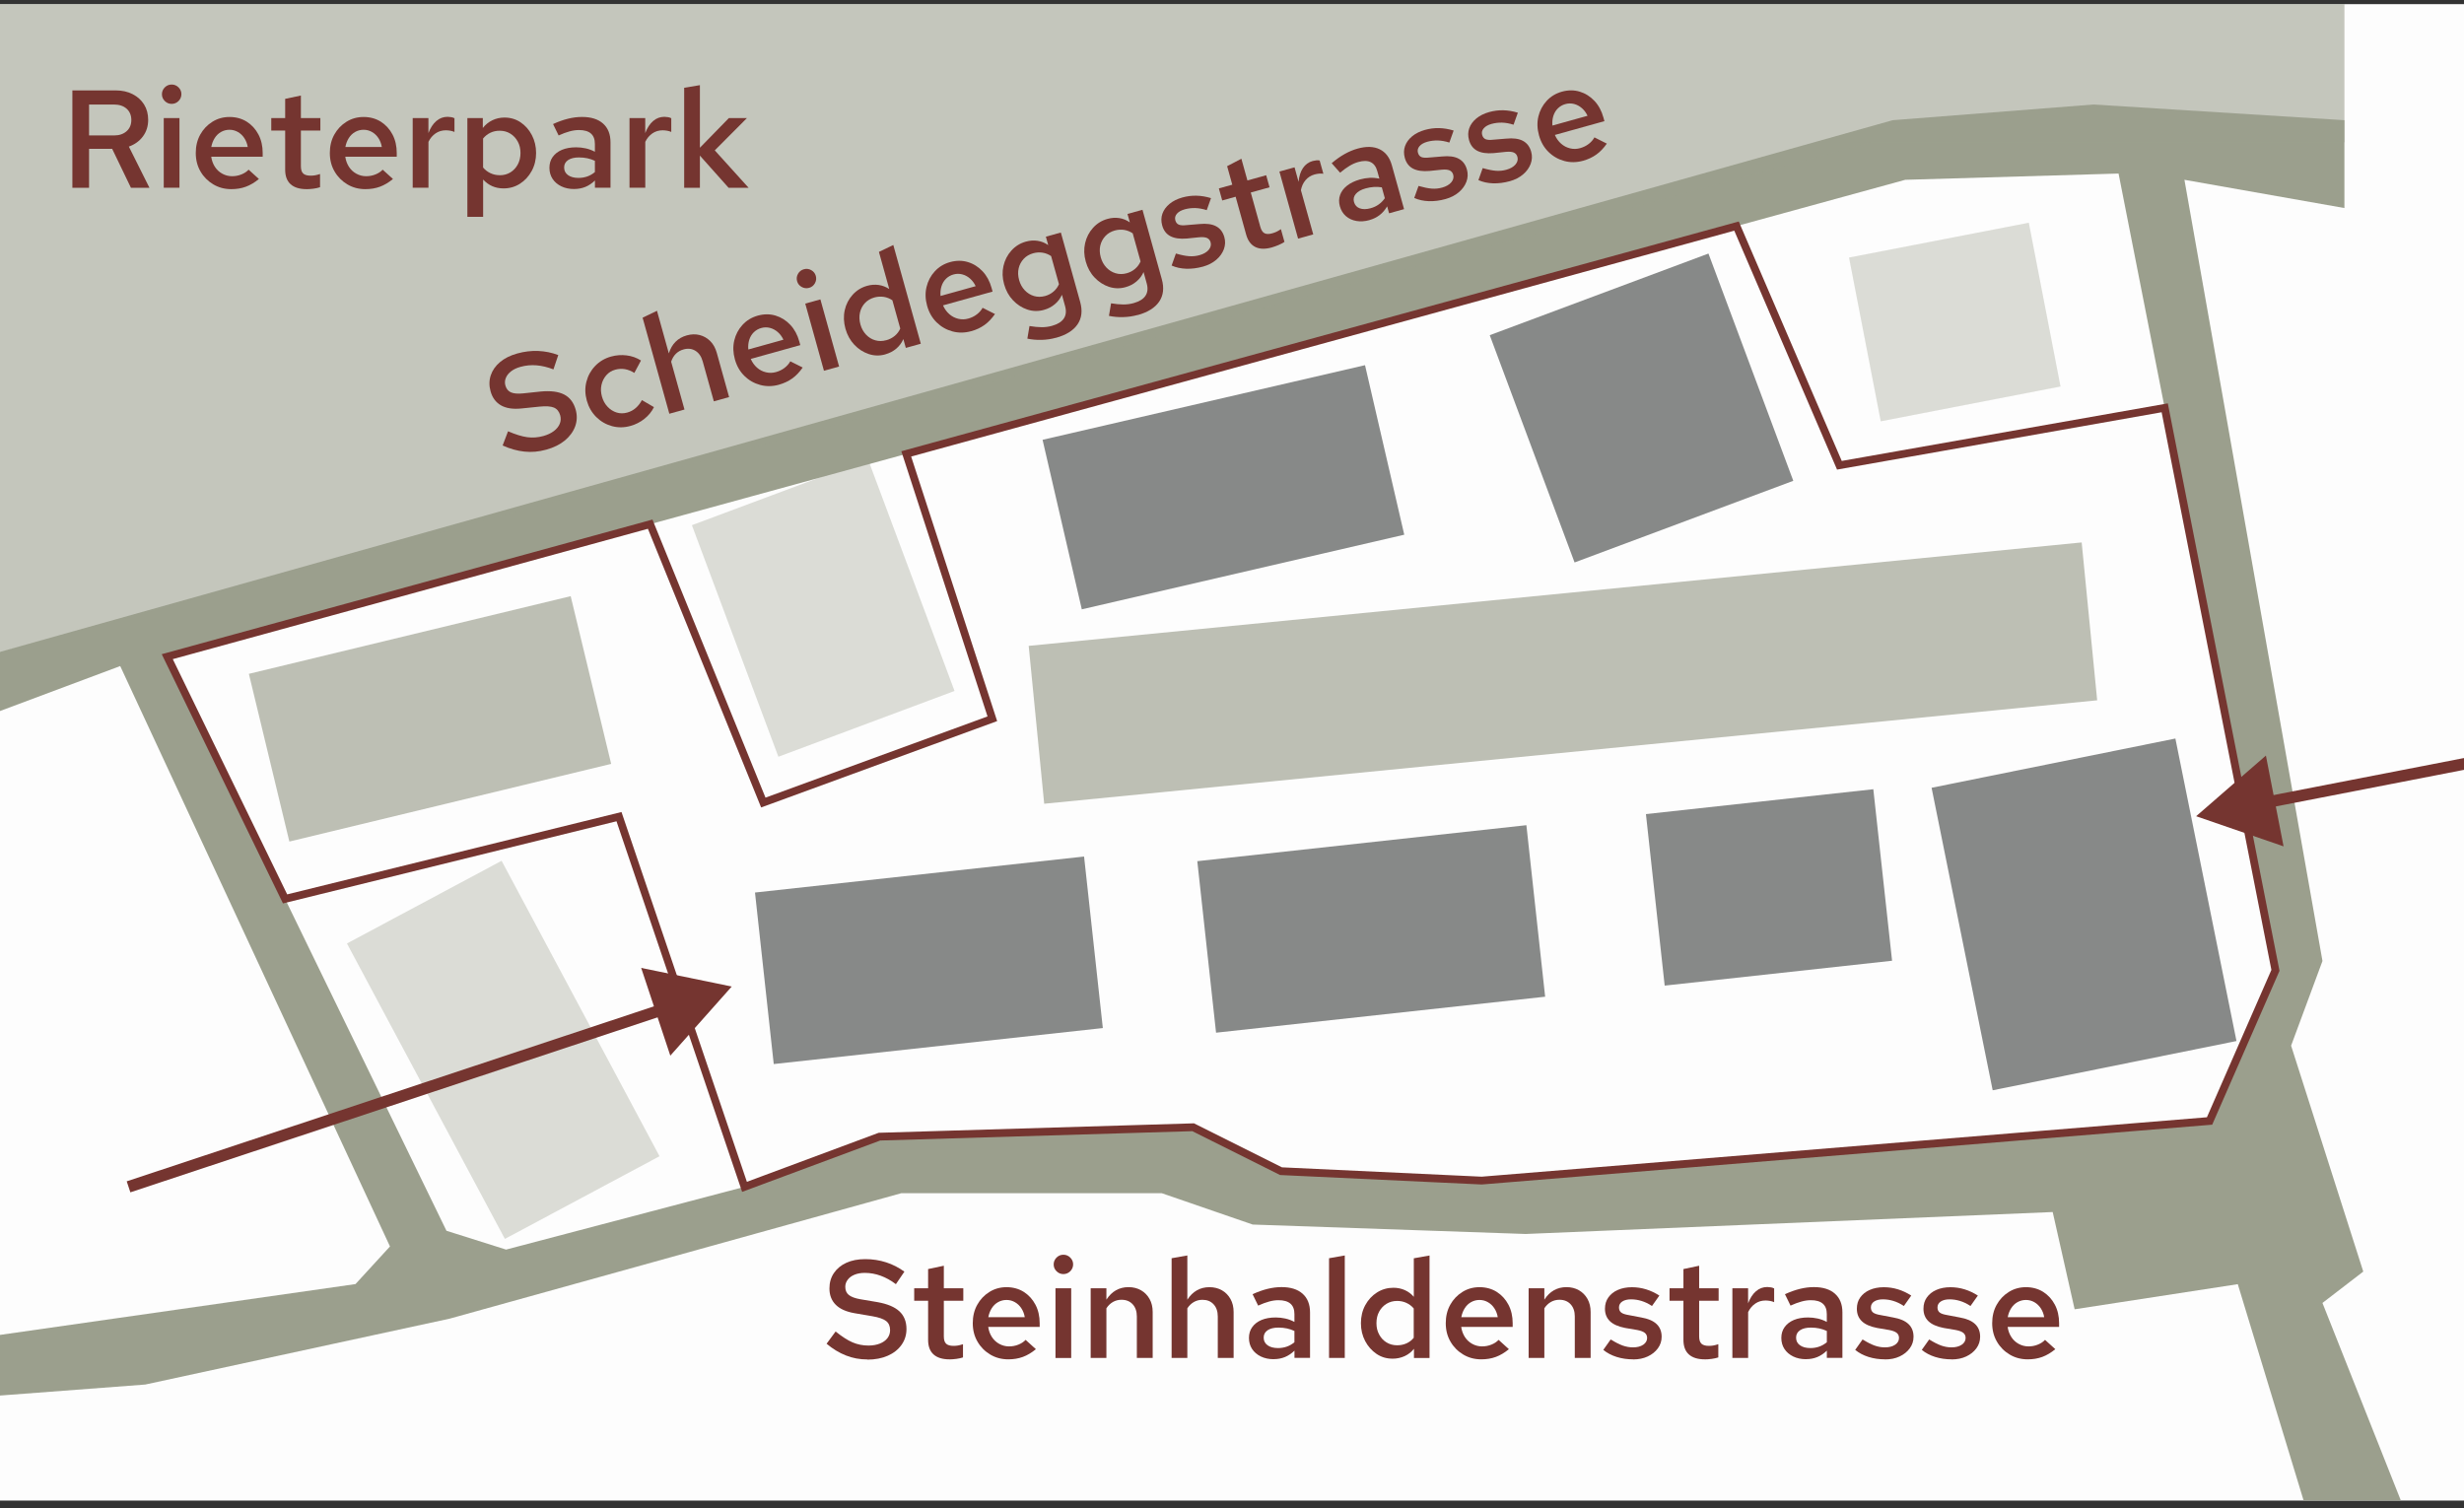
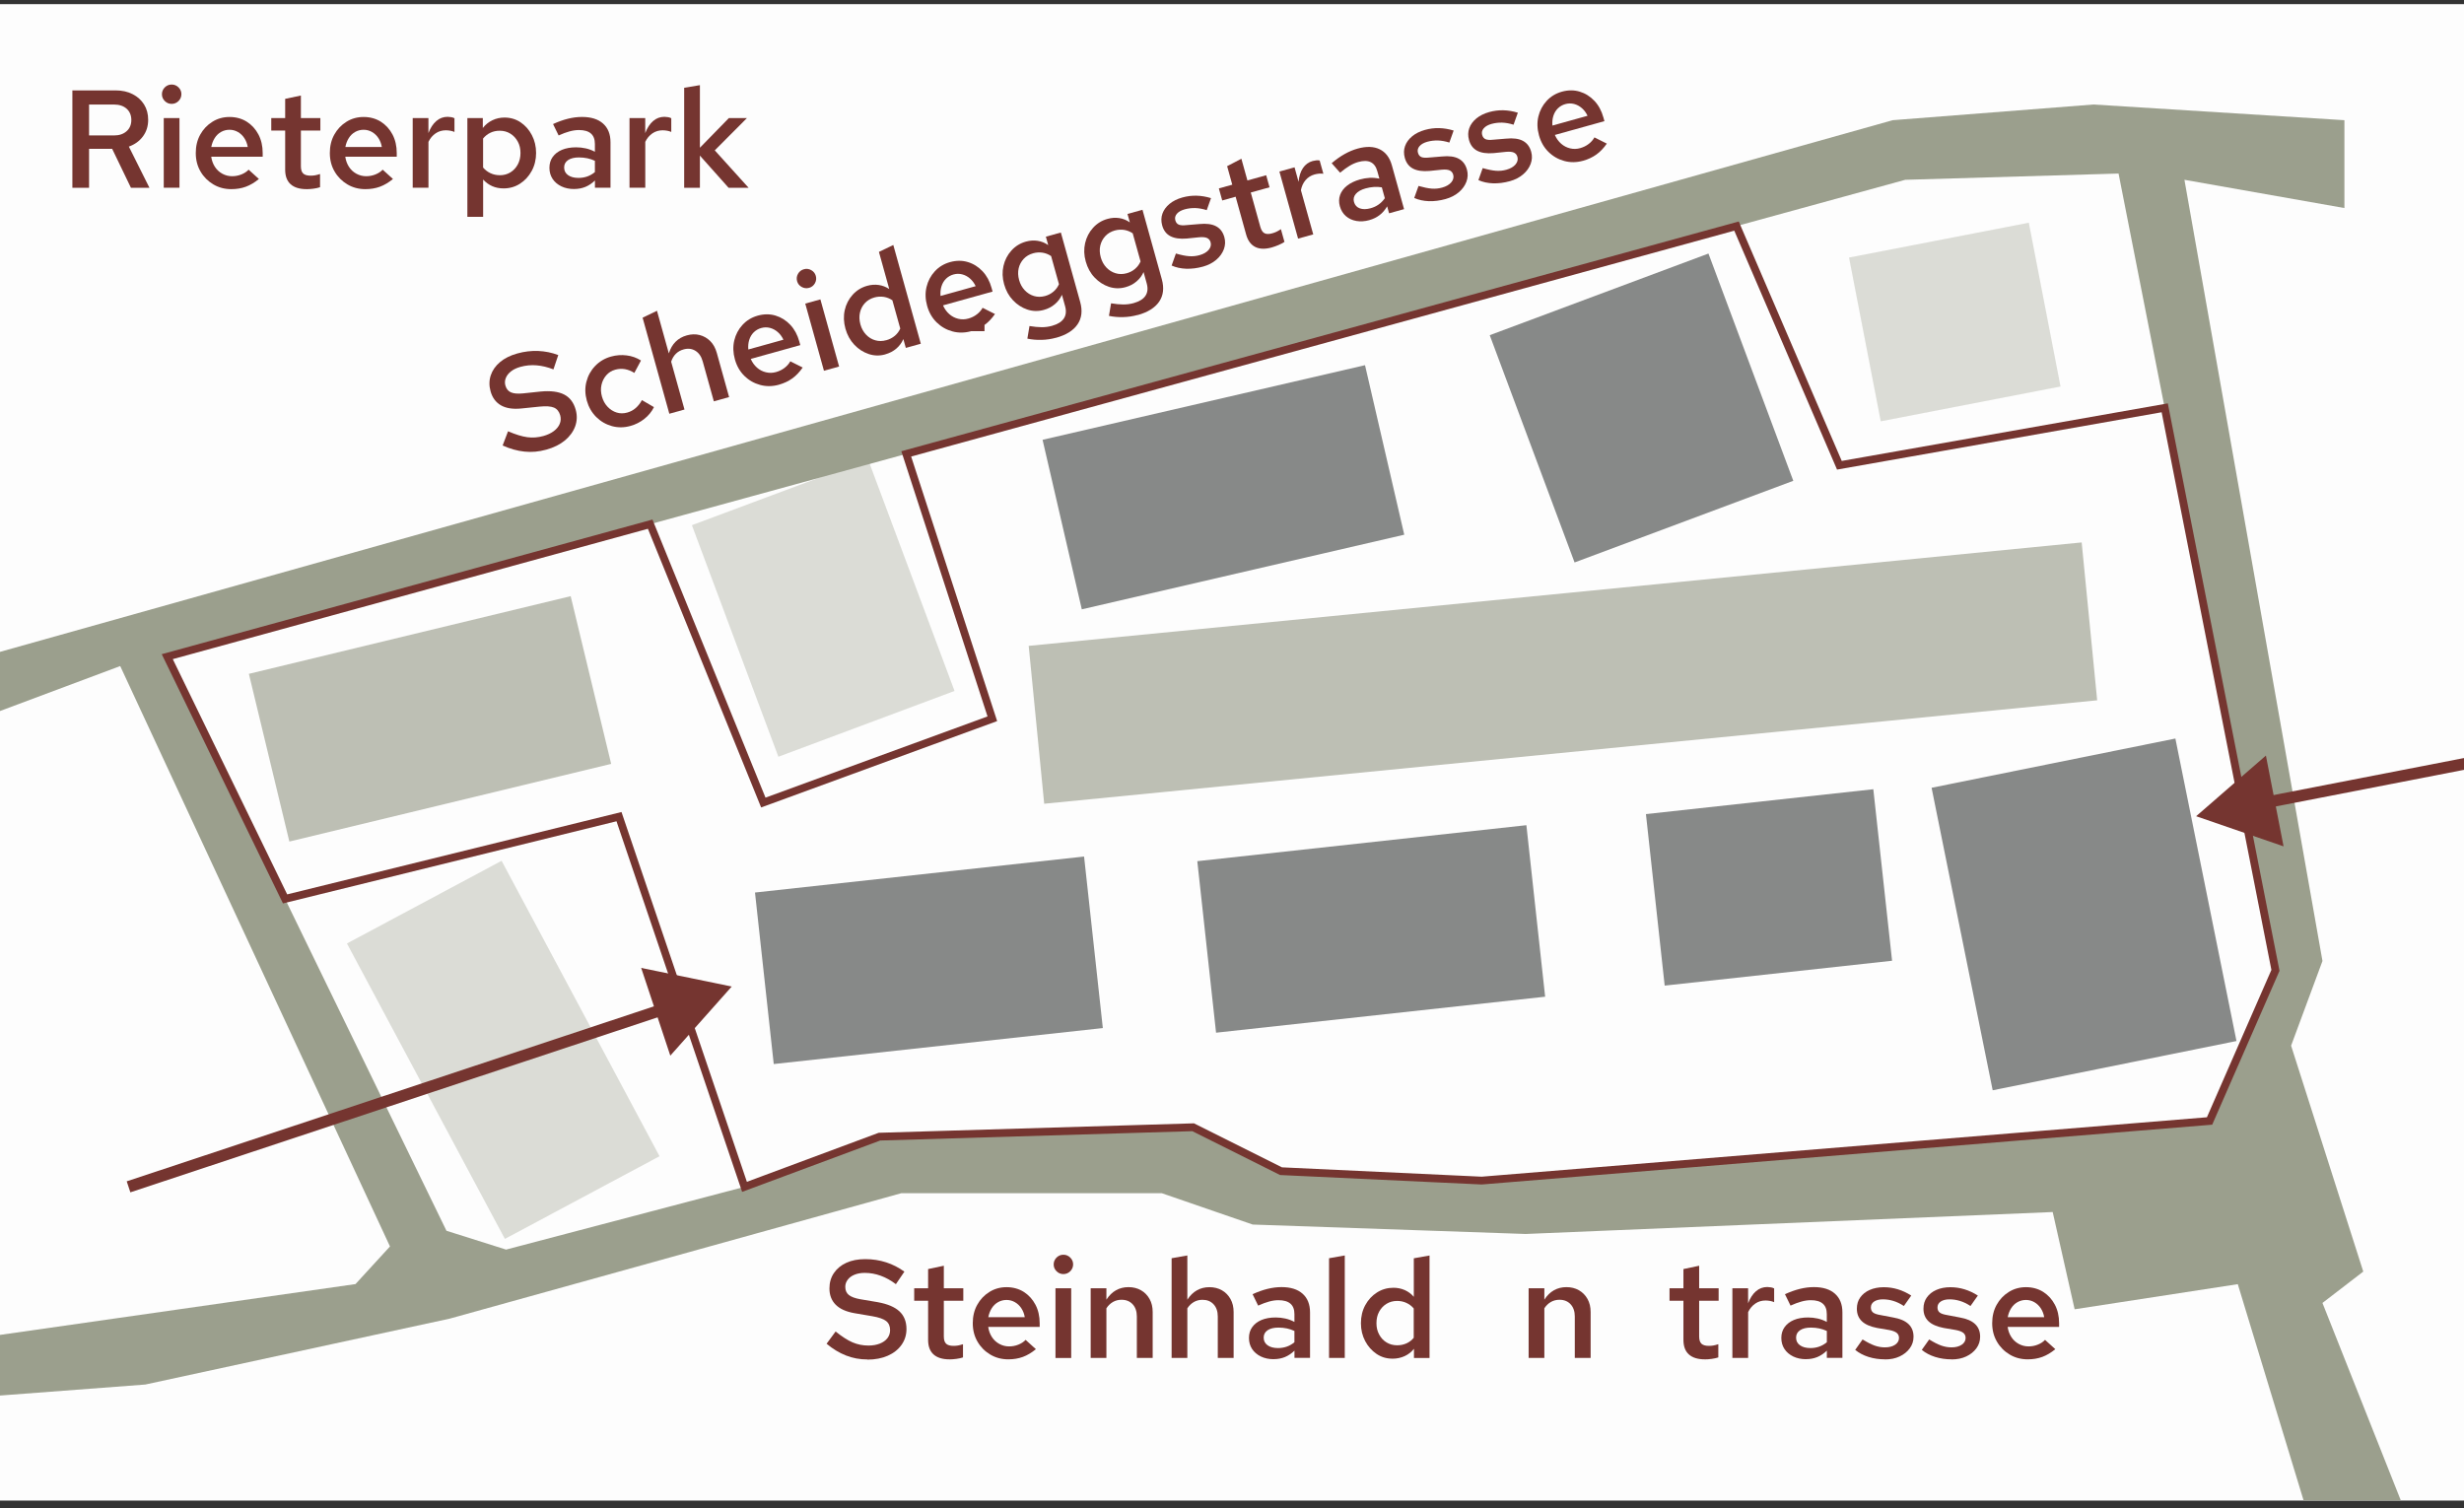
<svg xmlns="http://www.w3.org/2000/svg" width="410" height="251" viewBox="0 0 410 251" fill="none">
  <rect x="0" y="0" width="410" height="251" fill="#333333" stroke="none" />
  <g clip-path="url(#clip0_2021_2960)">
    <path d="M-10.276 3.388C-10.276 1.897 -9.067 0.688 -7.576 0.688H417.576C419.067 0.688 420.276 1.897 420.276 3.388V246.987C420.276 248.478 419.067 249.688 417.576 249.688H-7.576C-9.067 249.688 -10.276 248.478 -10.276 246.987V3.388Z" fill="#FDFDFD" />
    <g clip-path="url(#clip1_2021_2960)">
      <path d="M361.975 122.886L321.408 131.08L331.575 181.414L372.142 173.219L361.975 122.886Z" fill="#878988" />
      <path d="M253.985 137.306L199.226 143.293L202.347 171.832L257.106 165.845L253.985 137.306Z" fill="#878988" />
      <path opacity="0.65" d="M346.383 90.256L171.17 107.467L173.75 133.736L348.963 116.525L346.383 90.256Z" fill="#9B9F8D" />
      <path d="M180.386 142.522L125.627 148.51L128.748 177.049L183.507 171.062L180.386 142.522Z" fill="#878988" />
      <path opacity="0.35" d="M83.464 143.231L57.731 156.988L84.012 206.145L109.744 192.388L83.464 143.231Z" fill="#9B9F8D" />
      <path d="M227.134 60.763L173.479 73.18L180.007 101.388L233.662 88.971L227.134 60.763Z" fill="#878988" />
      <path d="M284.281 42.188L247.886 55.773L262.002 93.589L298.397 80.003L284.281 42.188Z" fill="#878988" />
      <path opacity="0.35" d="M337.586 37.06L307.671 42.853L312.948 70.105L342.863 64.312L337.586 37.06Z" fill="#9B9F8D" />
      <path opacity="0.65" d="M94.96 99.196L41.412 112.121L48.148 140.029L101.696 127.104L94.96 99.196Z" fill="#9B9F8D" />
      <path d="M311.713 131.322L273.876 135.459L276.997 163.998L314.834 159.861L311.713 131.322Z" fill="#878988" />
      <path d="M386.45 216.8L393.238 211.58L381.23 173.992L386.45 159.901L363.481 29.918L390.101 34.617V19.999L348.342 17.389L314.933 19.999L-10.276 111.353V122.153L20.002 110.826L64.892 207.401L59.151 213.662L-10.276 223.588V232.986L24.174 230.376L74.811 219.416L149.979 198.536H193.307L208.446 203.756L253.863 205.325L341.56 201.673L345.211 217.854L372.359 213.675L383.319 249.694H399.5L386.45 216.806V216.8ZM367.659 186.521L246.554 196.441L213.145 194.872L198.527 187.563L146.327 189.131L123.879 197.482L84.209 207.922L74.29 204.791L27.832 109.264L317.022 29.918L352.52 28.876L378.62 161.47L367.659 186.528V186.521Z" fill="#9B9F8D" />
      <path d="M123.487 198.317L123.275 197.694L102.582 136.655L47.085 150.322L26.912 108.852L108.567 86.449L127.376 132.721L164.321 119.209L149.979 75.084L289.322 36.853L306.46 76.697L360.717 67.119L379.301 161.54L379.218 161.726L368.103 187.138L246.573 197.089H246.534L212.991 195.514L198.398 188.218L146.462 189.774L123.494 198.317H123.487ZM103.417 135.119L124.278 196.646L146.205 188.488L198.674 186.913L213.312 194.235L246.541 195.791L367.222 185.904L377.951 161.386L359.688 68.597L305.676 78.137L288.576 38.383L151.612 75.964L165.921 119.986L126.65 134.354L107.808 87.986L28.751 109.675L47.786 148.818L103.417 135.113V135.119Z" fill="#753530" />
      <path opacity="0.35" d="M144.44 76.44L115.13 87.387L129.52 125.916L158.83 114.97L144.44 76.44Z" fill="#9B9F8D" />
      <path d="M110.938 166.744L21.085 196.564L21.693 198.395L111.546 168.574L110.938 166.744Z" fill="#753530" />
      <path d="M106.69 161.053L121.758 164.151L111.537 175.652L106.69 161.053Z" fill="#753530" />
      <path d="M419.909 124.206L376.115 132.719L376.483 134.612L420.277 126.099L419.909 124.206Z" fill="#753530" />
      <path d="M379.976 140.828L365.429 135.813L377.038 125.721L379.976 140.828Z" fill="#753530" />
      <path d="M144.341 226.204C143.075 226.204 141.885 225.986 140.767 225.542C139.648 225.105 138.575 224.45 137.54 223.588L139.044 221.55C140.092 222.399 141.03 223.003 141.853 223.357C142.676 223.71 143.563 223.89 144.502 223.89C145.209 223.89 145.839 223.781 146.385 223.569C146.932 223.357 147.356 223.055 147.658 222.669C147.96 222.283 148.108 221.833 148.108 221.325C148.108 220.663 147.89 220.155 147.446 219.808C147.002 219.461 146.244 219.197 145.164 219.011L142.181 218.503C140.78 218.259 139.732 217.783 139.044 217.082C138.356 216.382 138.015 215.482 138.015 214.389C138.015 213.418 138.26 212.563 138.755 211.83C139.25 211.098 139.938 210.525 140.825 210.12C141.712 209.709 142.766 209.51 143.981 209.51C145.196 209.51 146.36 209.69 147.452 210.043C148.545 210.397 149.561 210.918 150.487 211.593L149.072 213.675C148.256 213.058 147.414 212.589 146.552 212.274C145.691 211.959 144.804 211.798 143.891 211.798C143.242 211.798 142.676 211.901 142.188 212.1C141.699 212.3 141.326 212.576 141.056 212.936C140.786 213.29 140.651 213.688 140.651 214.119C140.651 214.704 140.85 215.16 141.243 215.475C141.635 215.79 142.271 216.028 143.152 216.183L146.045 216.671C147.677 216.967 148.886 217.475 149.664 218.201C150.442 218.927 150.834 219.905 150.834 221.139C150.834 222.129 150.557 223.003 150.011 223.775C149.465 224.546 148.706 225.15 147.729 225.581C146.758 226.012 145.62 226.23 144.328 226.23L144.341 226.204Z" fill="#753530" />
      <path d="M157.995 226.186C156.825 226.186 155.938 225.909 155.334 225.363C154.729 224.816 154.434 224.006 154.434 222.946V216.44H152.119V214.357H154.434V211.162L157.05 210.609V214.357H160.29V216.44H157.05V222.367C157.05 222.939 157.179 223.344 157.429 223.582C157.687 223.82 158.098 223.942 158.67 223.942C158.934 223.942 159.178 223.923 159.396 223.884C159.621 223.846 159.904 223.775 160.239 223.666V225.864C159.917 225.973 159.551 226.051 159.139 226.108C158.728 226.16 158.349 226.192 157.995 226.192V226.186Z" fill="#753530" />
      <path d="M167.786 226.184C166.674 226.184 165.671 225.921 164.777 225.387C163.884 224.853 163.17 224.14 162.649 223.233C162.122 222.333 161.865 221.311 161.865 220.167C161.865 219.023 162.109 218.007 162.604 217.114C163.099 216.22 163.774 215.506 164.629 214.973C165.484 214.439 166.436 214.176 167.49 214.176C168.544 214.176 169.521 214.439 170.351 214.96C171.173 215.487 171.823 216.194 172.292 217.088C172.761 217.981 172.999 219.01 172.999 220.167V220.791H164.436C164.526 221.421 164.732 221.98 165.047 222.468C165.362 222.957 165.774 223.336 166.275 223.613C166.776 223.889 167.323 224.031 167.908 224.031C168.448 224.031 168.962 223.934 169.444 223.741C169.933 223.548 170.338 223.285 170.659 222.944L172.369 224.493C171.662 225.078 170.936 225.509 170.203 225.779C169.47 226.049 168.666 226.184 167.786 226.184ZM164.456 219.171H170.518C170.428 218.618 170.235 218.123 169.952 217.692C169.669 217.261 169.309 216.921 168.885 216.676C168.461 216.432 167.991 216.304 167.483 216.304C166.976 216.304 166.506 216.426 166.082 216.664C165.658 216.901 165.304 217.236 165.028 217.673C164.751 218.104 164.559 218.605 164.449 219.177L164.456 219.171Z" fill="#753530" />
      <path d="M176.946 211.998C176.496 211.998 176.117 211.837 175.802 211.522C175.487 211.207 175.326 210.834 175.326 210.397C175.326 209.96 175.487 209.568 175.802 209.253C176.117 208.938 176.503 208.777 176.946 208.777C177.39 208.777 177.775 208.938 178.09 209.253C178.405 209.568 178.566 209.947 178.566 210.378C178.566 210.809 178.405 211.207 178.09 211.522C177.775 211.837 177.39 211.998 176.946 211.998ZM175.628 225.954V214.357H178.245V225.954H175.628Z" fill="#753530" />
      <path d="M181.485 225.953V214.356H184.101V216.253C184.551 215.558 185.078 215.038 185.695 214.691C186.312 214.343 187.007 214.17 187.778 214.17C188.55 214.17 189.257 214.343 189.861 214.691C190.465 215.038 190.935 215.52 191.282 216.137C191.629 216.754 191.802 217.481 191.802 218.31V225.947H189.167V219.049C189.167 218.201 188.935 217.526 188.472 217.024C188.01 216.523 187.392 216.272 186.621 216.272C186.094 216.272 185.625 216.394 185.2 216.632C184.776 216.87 184.41 217.223 184.101 217.686V225.947H181.485V225.953Z" fill="#753530" />
      <path d="M194.952 225.953V209.361L197.569 208.898V216.259C198.019 215.565 198.546 215.044 199.163 214.697C199.78 214.35 200.474 214.176 201.246 214.176C202.017 214.176 202.724 214.35 203.329 214.697C203.933 215.044 204.402 215.526 204.749 216.143C205.096 216.76 205.27 217.487 205.27 218.316V225.953H202.634V219.055C202.634 218.207 202.403 217.532 201.94 217.03C201.477 216.529 200.86 216.278 200.089 216.278C199.562 216.278 199.092 216.4 198.668 216.638C198.244 216.876 197.877 217.23 197.569 217.693V225.953H194.952Z" fill="#753530" />
      <path d="M211.943 226.16C211.139 226.16 210.426 226.012 209.802 225.71C209.178 225.407 208.69 224.99 208.343 224.462C207.996 223.935 207.822 223.318 207.822 222.624C207.822 221.93 208.002 221.325 208.369 220.818C208.728 220.31 209.243 219.918 209.905 219.635C210.567 219.358 211.358 219.217 212.264 219.217C212.804 219.217 213.338 219.275 213.858 219.39C214.386 219.506 214.893 219.693 215.388 219.956V218.658C215.388 217.886 215.17 217.308 214.726 216.922C214.283 216.536 213.621 216.343 212.727 216.343C212.251 216.343 211.737 216.414 211.191 216.562C210.644 216.71 210.027 216.935 209.352 217.243L208.426 215.347C210.123 214.563 211.731 214.164 213.241 214.164C214.752 214.164 215.922 214.53 216.745 215.263C217.568 215.996 217.985 217.031 217.985 218.375V225.941H215.395V224.739C214.9 225.215 214.366 225.575 213.801 225.806C213.228 226.037 212.611 226.153 211.949 226.153L211.943 226.16ZM210.271 222.573C210.271 223.112 210.49 223.537 210.921 223.845C211.351 224.154 211.93 224.308 212.656 224.308C213.183 224.308 213.672 224.225 214.128 224.064C214.585 223.903 215.003 223.659 215.388 223.337V221.46C214.99 221.274 214.572 221.139 214.141 221.043C213.711 220.953 213.241 220.901 212.727 220.901C211.968 220.901 211.371 221.049 210.933 221.338C210.496 221.634 210.271 222.039 210.271 222.566V222.573Z" fill="#753530" />
      <path d="M221.148 225.953V209.361L223.765 208.898V225.953H221.148Z" fill="#753530" />
      <path d="M231.678 226.07C230.707 226.07 229.827 225.807 229.042 225.273C228.258 224.74 227.628 224.032 227.159 223.145C226.69 222.258 226.452 221.268 226.452 220.169C226.452 219.07 226.69 218.06 227.172 217.173C227.654 216.286 228.303 215.579 229.126 215.058C229.949 214.531 230.868 214.274 231.871 214.274C232.533 214.274 233.157 214.403 233.735 214.653C234.314 214.91 234.822 215.283 235.252 215.778V209.369L237.869 208.906V225.961H235.278V224.431C234.86 224.958 234.346 225.363 233.729 225.646C233.112 225.929 232.43 226.077 231.691 226.077L231.678 226.07ZM232.488 223.846C233.041 223.846 233.562 223.737 234.037 223.525C234.513 223.306 234.918 222.997 235.239 222.599V217.713C234.899 217.315 234.487 217.006 234.012 216.788C233.536 216.569 233.022 216.466 232.482 216.466C231.82 216.466 231.228 216.627 230.714 216.942C230.2 217.257 229.788 217.694 229.486 218.247C229.184 218.8 229.036 219.443 229.036 220.169C229.036 220.895 229.184 221.493 229.486 222.052C229.788 222.618 230.193 223.055 230.714 223.37C231.228 223.685 231.82 223.846 232.482 223.846H232.488Z" fill="#753530" />
-       <path d="M246.489 226.184C245.377 226.184 244.374 225.921 243.481 225.387C242.587 224.853 241.874 224.14 241.353 223.233C240.826 222.333 240.569 221.311 240.569 220.167C240.569 219.023 240.813 218.007 241.308 217.114C241.803 216.22 242.478 215.506 243.333 214.973C244.188 214.439 245.139 214.176 246.194 214.176C247.248 214.176 248.225 214.439 249.054 214.96C249.877 215.487 250.526 216.194 250.996 217.088C251.465 217.981 251.703 219.01 251.703 220.167V220.791H243.14C243.23 221.421 243.436 221.98 243.751 222.468C244.066 222.957 244.477 223.336 244.979 223.613C245.48 223.889 246.026 224.031 246.611 224.031C247.151 224.031 247.666 223.934 248.148 223.741C248.636 223.548 249.041 223.285 249.363 222.944L251.073 224.493C250.366 225.078 249.639 225.509 248.906 225.779C248.174 226.049 247.37 226.184 246.489 226.184ZM243.159 219.171H249.221C249.131 218.618 248.939 218.123 248.656 217.692C248.373 217.261 248.013 216.921 247.589 216.676C247.164 216.432 246.695 216.304 246.187 216.304C245.679 216.304 245.21 216.426 244.786 216.664C244.361 216.901 244.008 217.236 243.731 217.673C243.455 218.104 243.262 218.605 243.153 219.177L243.159 219.171Z" fill="#753530" />
      <path d="M254.358 225.953V214.356H256.974V216.253C257.424 215.558 257.951 215.038 258.568 214.691C259.186 214.343 259.88 214.17 260.651 214.17C261.423 214.17 262.13 214.343 262.734 214.691C263.338 215.038 263.808 215.52 264.155 216.137C264.502 216.754 264.675 217.481 264.675 218.31V225.947H262.04V219.049C262.04 218.201 261.808 217.526 261.345 217.024C260.883 216.523 260.265 216.272 259.494 216.272C258.967 216.272 258.498 216.394 258.073 216.632C257.649 216.87 257.283 217.223 256.974 217.686V225.947H254.358V225.953Z" fill="#753530" />
-       <path d="M271.76 226.186C270.77 226.186 269.85 226.051 268.995 225.781C268.14 225.511 267.401 225.118 266.784 224.611L268.012 222.875C268.783 223.351 269.452 223.691 270.011 223.891C270.577 224.09 271.149 224.193 271.734 224.193C272.428 224.193 272.994 224.045 273.425 223.756C273.855 223.46 274.074 223.087 274.074 222.624C274.074 222.271 273.945 221.988 273.695 221.782C273.437 221.576 273.026 221.416 272.454 221.306L270.416 220.959C269.291 220.741 268.449 220.374 267.896 219.847C267.343 219.32 267.06 218.626 267.06 217.764C267.06 217.038 267.247 216.408 267.626 215.881C268.005 215.347 268.526 214.929 269.201 214.634C269.876 214.338 270.654 214.184 271.547 214.184C272.351 214.184 273.129 214.299 273.887 214.531C274.646 214.762 275.385 215.109 276.112 215.572L274.884 217.308C274.299 216.922 273.714 216.639 273.135 216.466C272.557 216.286 271.972 216.202 271.387 216.202C270.802 216.202 270.3 216.324 269.94 216.562C269.58 216.8 269.394 217.128 269.394 217.546C269.394 217.919 269.516 218.195 269.754 218.388C269.992 218.581 270.416 218.722 271.014 218.819L273.071 219.211C274.228 219.41 275.09 219.776 275.649 220.31C276.214 220.843 276.491 221.551 276.491 222.425C276.491 223.132 276.285 223.775 275.867 224.347C275.45 224.919 274.89 225.369 274.177 225.703C273.463 226.038 272.66 226.198 271.747 226.198L271.76 226.186Z" fill="#753530" />
      <path d="M283.678 226.186C282.508 226.186 281.621 225.909 281.017 225.363C280.412 224.816 280.117 224.006 280.117 222.946V216.44H277.802V214.357H280.117V211.162L282.733 210.609V214.357H285.973V216.44H282.733V222.367C282.733 222.939 282.862 223.344 283.112 223.582C283.369 223.82 283.781 223.942 284.353 223.942C284.616 223.942 284.861 223.923 285.079 223.884C285.304 223.846 285.587 223.775 285.921 223.666V225.864C285.6 225.973 285.234 226.051 284.822 226.108C284.411 226.166 284.031 226.192 283.678 226.192V226.186Z" fill="#753530" />
      <path d="M288.261 225.953V214.356H290.878V216.857C291.219 215.976 291.656 215.308 292.196 214.845C292.736 214.382 293.359 214.15 294.073 214.15C294.304 214.163 294.503 214.183 294.677 214.208C294.851 214.234 295.024 214.292 295.211 214.382V216.67C295.011 216.58 294.78 216.51 294.529 216.465C294.278 216.42 294.021 216.394 293.777 216.394C293.147 216.394 292.575 216.561 292.08 216.902C291.579 217.242 291.18 217.712 290.884 218.316V225.953H288.268H288.261Z" fill="#753530" />
      <path d="M300.527 226.16C299.723 226.16 299.01 226.012 298.386 225.71C297.763 225.407 297.274 224.99 296.927 224.462C296.58 223.935 296.406 223.318 296.406 222.624C296.406 221.93 296.586 221.325 296.953 220.818C297.319 220.31 297.827 219.918 298.489 219.635C299.151 219.358 299.942 219.217 300.848 219.217C301.388 219.217 301.922 219.275 302.443 219.39C302.97 219.506 303.478 219.693 303.973 219.956V218.658C303.973 217.886 303.754 217.308 303.31 216.922C302.867 216.536 302.205 216.343 301.311 216.343C300.836 216.343 300.321 216.414 299.775 216.562C299.228 216.71 298.611 216.935 297.936 217.243L297.011 215.347C298.708 214.563 300.315 214.164 301.825 214.164C303.336 214.164 304.506 214.53 305.329 215.263C306.152 215.996 306.57 217.031 306.57 218.375V225.941H303.979V224.739C303.484 225.215 302.95 225.575 302.385 225.806C301.813 226.037 301.195 226.153 300.533 226.153L300.527 226.16ZM298.862 222.573C298.862 223.112 299.074 223.537 299.511 223.845C299.942 224.154 300.521 224.308 301.247 224.308C301.774 224.308 302.263 224.225 302.719 224.064C303.175 223.903 303.593 223.659 303.979 223.337V221.46C303.58 221.274 303.163 221.139 302.732 221.043C302.301 220.953 301.832 220.901 301.318 220.901C300.559 220.901 299.961 221.049 299.524 221.338C299.087 221.634 298.862 222.039 298.862 222.566V222.573Z" fill="#753530" />
      <path d="M313.673 226.186C312.683 226.186 311.764 226.051 310.909 225.781C310.054 225.511 309.315 225.118 308.698 224.611L309.925 222.875C310.697 223.351 311.365 223.691 311.925 223.891C312.49 224.09 313.062 224.193 313.647 224.193C314.342 224.193 314.907 224.045 315.338 223.756C315.769 223.46 315.987 223.087 315.987 222.624C315.987 222.271 315.859 221.988 315.608 221.782C315.351 221.576 314.94 221.416 314.367 221.306L312.33 220.959C311.205 220.741 310.362 220.374 309.81 219.847C309.257 219.32 308.974 218.626 308.974 217.764C308.974 217.038 309.16 216.408 309.54 215.881C309.919 215.347 310.44 214.929 311.115 214.634C311.79 214.338 312.567 214.184 313.461 214.184C314.265 214.184 315.042 214.299 315.801 214.531C316.56 214.762 317.299 215.109 318.025 215.572L316.797 217.308C316.212 216.922 315.627 216.639 315.049 216.466C314.47 216.286 313.885 216.202 313.3 216.202C312.715 216.202 312.214 216.324 311.854 216.562C311.494 216.8 311.307 217.128 311.307 217.546C311.307 217.919 311.43 218.195 311.667 218.388C311.905 218.581 312.33 218.722 312.927 218.819L314.985 219.211C316.142 219.41 317.003 219.776 317.562 220.31C318.128 220.843 318.404 221.551 318.404 222.425C318.404 223.132 318.199 223.775 317.781 224.347C317.363 224.919 316.804 225.369 316.09 225.703C315.383 226.038 314.573 226.198 313.66 226.198L313.673 226.186Z" fill="#753530" />
      <path d="M324.756 226.186C323.766 226.186 322.847 226.051 321.992 225.781C321.137 225.511 320.397 225.118 319.78 224.611L321.008 222.875C321.779 223.351 322.448 223.691 323.007 223.891C323.573 224.09 324.145 224.193 324.73 224.193C325.424 224.193 325.99 224.045 326.421 223.756C326.852 223.46 327.07 223.087 327.07 222.624C327.07 222.271 326.941 221.988 326.691 221.782C326.434 221.576 326.022 221.416 325.45 221.306L323.412 220.959C322.287 220.741 321.445 220.374 320.892 219.847C320.339 219.32 320.057 218.626 320.057 217.764C320.057 217.038 320.243 216.408 320.622 215.881C321.002 215.347 321.522 214.929 322.197 214.634C322.872 214.338 323.65 214.184 324.544 214.184C325.347 214.184 326.125 214.299 326.884 214.531C327.642 214.762 328.381 215.109 329.108 215.572L327.88 217.308C327.295 216.922 326.71 216.639 326.132 216.466C325.553 216.286 324.968 216.202 324.383 216.202C323.798 216.202 323.297 216.324 322.937 216.562C322.577 216.8 322.39 217.128 322.39 217.546C322.39 217.919 322.512 218.195 322.75 218.388C322.988 218.581 323.412 218.722 324.01 218.819L326.067 219.211C327.224 219.41 328.086 219.776 328.645 220.31C329.211 220.843 329.487 221.551 329.487 222.425C329.487 223.132 329.281 223.775 328.864 224.347C328.446 224.919 327.886 225.369 327.173 225.703C326.466 226.038 325.656 226.198 324.743 226.198L324.756 226.186Z" fill="#753530" />
      <path d="M337.413 226.184C336.301 226.184 335.298 225.921 334.405 225.387C333.511 224.853 332.798 224.14 332.277 223.233C331.75 222.333 331.493 221.311 331.493 220.167C331.493 219.023 331.737 218.007 332.232 217.114C332.727 216.22 333.402 215.506 334.257 214.973C335.112 214.439 336.063 214.176 337.118 214.176C338.172 214.176 339.149 214.439 339.978 214.96C340.801 215.487 341.451 216.194 341.92 217.088C342.389 217.981 342.627 219.01 342.627 220.167V220.791H334.064C334.154 221.421 334.36 221.98 334.675 222.468C334.99 222.957 335.401 223.336 335.903 223.613C336.404 223.889 336.951 224.031 337.536 224.031C338.076 224.031 338.59 223.934 339.072 223.741C339.561 223.548 339.966 223.285 340.287 222.944L341.997 224.493C341.29 225.078 340.563 225.509 339.831 225.779C339.098 226.049 338.294 226.184 337.413 226.184ZM334.083 219.171H340.146C340.056 218.618 339.863 218.123 339.58 217.692C339.297 217.261 338.937 216.921 338.513 216.676C338.088 216.432 337.619 216.304 337.111 216.304C336.603 216.304 336.134 216.426 335.71 216.664C335.286 216.901 334.932 217.236 334.656 217.673C334.379 218.104 334.186 218.605 334.077 219.177L334.083 219.171Z" fill="#753530" />
-       <path opacity="0.58" d="M-10.276 111.353V0.688H390.108V23.656H311.282L-10.276 111.353Z" fill="#9B9F8D" />
      <path d="M12.043 31.241V15.041H19.243C20.31 15.041 21.249 15.247 22.065 15.665C22.882 16.082 23.518 16.655 23.974 17.387C24.431 18.12 24.656 18.975 24.656 19.946C24.656 20.994 24.367 21.907 23.788 22.691C23.209 23.475 22.425 24.034 21.442 24.394L24.868 31.247H21.789L18.665 24.767H14.82V31.247H12.043V31.241ZM14.82 22.537H18.986C19.848 22.537 20.542 22.299 21.069 21.829C21.596 21.36 21.853 20.737 21.853 19.965C21.853 19.194 21.59 18.551 21.069 18.088C20.542 17.625 19.848 17.394 18.986 17.394H14.82V22.53V22.537Z" fill="#753530" />
      <path d="M28.564 17.285C28.114 17.285 27.735 17.124 27.42 16.809C27.105 16.494 26.945 16.122 26.945 15.684C26.945 15.247 27.105 14.855 27.42 14.54C27.735 14.225 28.121 14.065 28.564 14.065C29.008 14.065 29.394 14.225 29.709 14.54C30.024 14.855 30.184 15.228 30.184 15.665C30.184 16.102 30.024 16.494 29.709 16.809C29.394 17.124 29.008 17.285 28.564 17.285ZM27.247 31.241V19.644H29.863V31.241H27.247Z" fill="#753530" />
      <path d="M38.496 31.473C37.384 31.473 36.382 31.21 35.488 30.676C34.594 30.142 33.881 29.429 33.36 28.523C32.833 27.623 32.576 26.6 32.576 25.456C32.576 24.312 32.82 23.296 33.315 22.403C33.81 21.509 34.485 20.796 35.34 20.262C36.195 19.728 37.146 19.465 38.201 19.465C39.255 19.465 40.232 19.728 41.061 20.249C41.884 20.776 42.533 21.483 43.003 22.377C43.472 23.27 43.71 24.299 43.71 25.456V26.08H35.147C35.237 26.71 35.443 27.269 35.758 27.758C36.073 28.246 36.484 28.625 36.986 28.902C37.487 29.178 38.034 29.32 38.619 29.32C39.158 29.32 39.673 29.223 40.155 29.03C40.644 28.837 41.048 28.574 41.37 28.233L43.08 29.782C42.373 30.367 41.646 30.798 40.913 31.068C40.181 31.338 39.377 31.473 38.496 31.473ZM35.16 24.46H41.222C41.132 23.907 40.939 23.412 40.656 22.981C40.373 22.55 40.014 22.21 39.589 21.965C39.165 21.721 38.696 21.593 38.188 21.593C37.68 21.593 37.211 21.715 36.786 21.953C36.362 22.191 36.009 22.525 35.732 22.962C35.456 23.393 35.263 23.894 35.154 24.466L35.16 24.46Z" fill="#753530" />
      <path d="M51.013 31.473C49.843 31.473 48.956 31.196 48.351 30.65C47.747 30.103 47.451 29.293 47.451 28.233V21.727H45.137V19.644H47.451V16.449L50.068 15.896V19.644H53.308V21.727H50.068V27.654C50.068 28.226 50.196 28.631 50.447 28.869C50.704 29.107 51.115 29.229 51.688 29.229C51.951 29.229 52.196 29.21 52.414 29.171C52.639 29.133 52.922 29.062 53.256 28.953V31.151C52.935 31.261 52.568 31.338 52.157 31.395C51.745 31.447 51.366 31.479 51.013 31.479V31.473Z" fill="#753530" />
      <path d="M60.803 31.473C59.691 31.473 58.688 31.21 57.795 30.676C56.901 30.142 56.188 29.429 55.667 28.523C55.14 27.623 54.883 26.6 54.883 25.456C54.883 24.312 55.127 23.296 55.622 22.403C56.117 21.509 56.792 20.796 57.647 20.262C58.502 19.728 59.453 19.465 60.508 19.465C61.562 19.465 62.539 19.728 63.368 20.249C64.191 20.776 64.84 21.483 65.31 22.377C65.779 23.27 66.017 24.299 66.017 25.456V26.08H57.454C57.544 26.71 57.75 27.269 58.065 27.758C58.38 28.246 58.791 28.625 59.292 28.902C59.794 29.178 60.34 29.32 60.925 29.32C61.465 29.32 61.98 29.223 62.462 29.03C62.95 28.837 63.355 28.574 63.677 28.233L65.387 29.782C64.68 30.367 63.953 30.798 63.22 31.068C62.487 31.338 61.684 31.473 60.803 31.473ZM57.473 24.46H63.535C63.445 23.907 63.252 23.412 62.97 22.981C62.687 22.55 62.327 22.21 61.903 21.965C61.478 21.721 61.009 21.593 60.501 21.593C59.993 21.593 59.524 21.715 59.1 21.953C58.675 22.191 58.322 22.525 58.045 22.962C57.769 23.393 57.576 23.894 57.467 24.466L57.473 24.46Z" fill="#753530" />
      <path d="M68.672 31.24V19.643H71.288V22.144C71.629 21.263 72.066 20.595 72.606 20.132C73.146 19.669 73.769 19.438 74.483 19.438C74.714 19.45 74.914 19.47 75.087 19.495C75.254 19.521 75.434 19.579 75.621 19.669V21.957C75.421 21.867 75.19 21.797 74.939 21.752C74.682 21.707 74.431 21.681 74.187 21.681C73.557 21.681 72.985 21.848 72.484 22.189C71.982 22.53 71.584 22.999 71.294 23.603V31.24H68.678H68.672Z" fill="#753530" />
      <path d="M77.768 36.082V19.651H80.339V21.296C80.77 20.743 81.297 20.313 81.927 20.011C82.551 19.708 83.226 19.561 83.952 19.561C84.942 19.561 85.829 19.824 86.613 20.345C87.398 20.872 88.028 21.579 88.497 22.473C88.966 23.366 89.204 24.363 89.204 25.455C89.204 26.548 88.96 27.545 88.478 28.438C87.989 29.332 87.34 30.045 86.523 30.566C85.707 31.093 84.794 31.35 83.791 31.35C83.097 31.35 82.467 31.222 81.895 30.971C81.323 30.714 80.821 30.348 80.391 29.872V36.075H77.774L77.768 36.082ZM83.161 29.158C83.823 29.158 84.415 28.997 84.929 28.683C85.444 28.367 85.855 27.924 86.157 27.365C86.459 26.799 86.607 26.163 86.607 25.455C86.607 24.748 86.459 24.112 86.157 23.559C85.855 23.006 85.45 22.563 84.929 22.241C84.415 21.92 83.823 21.753 83.161 21.753C82.589 21.753 82.069 21.862 81.599 22.087C81.13 22.312 80.725 22.633 80.384 23.045V27.879C80.725 28.277 81.13 28.593 81.612 28.817C82.088 29.043 82.609 29.152 83.161 29.152V29.158Z" fill="#753530" />
      <path d="M95.543 31.454C94.739 31.454 94.025 31.307 93.402 31.005C92.778 30.702 92.29 30.285 91.943 29.757C91.596 29.224 91.422 28.613 91.422 27.919C91.422 27.225 91.602 26.62 91.968 26.112C92.328 25.605 92.843 25.212 93.505 24.93C94.167 24.653 94.958 24.512 95.864 24.512C96.404 24.512 96.938 24.57 97.458 24.685C97.985 24.801 98.493 24.988 98.988 25.251V23.953C98.988 23.181 98.77 22.602 98.326 22.217C97.889 21.831 97.22 21.638 96.327 21.638C95.851 21.638 95.337 21.709 94.79 21.857C94.244 22.005 93.627 22.23 92.952 22.538L92.026 20.642C93.723 19.858 95.331 19.459 96.841 19.459C98.352 19.459 99.522 19.825 100.345 20.558C101.168 21.291 101.585 22.326 101.585 23.67V31.236H98.995V30.034C98.5 30.509 97.966 30.869 97.4 31.101C96.828 31.332 96.211 31.448 95.549 31.448L95.543 31.454ZM93.871 27.867C93.871 28.407 94.09 28.832 94.52 29.14C94.951 29.449 95.53 29.603 96.256 29.603C96.783 29.603 97.272 29.52 97.728 29.359C98.185 29.198 98.603 28.954 98.988 28.632V26.755C98.59 26.569 98.172 26.434 97.741 26.337C97.31 26.247 96.841 26.196 96.327 26.196C95.568 26.196 94.971 26.344 94.533 26.633C94.096 26.929 93.871 27.334 93.871 27.861V27.867Z" fill="#753530" />
      <path d="M104.748 31.24V19.643H107.365V22.144C107.705 21.263 108.142 20.595 108.682 20.132C109.222 19.669 109.846 19.438 110.559 19.438C110.791 19.45 110.99 19.47 111.164 19.495C111.331 19.521 111.511 19.579 111.697 19.669V21.957C111.498 21.867 111.267 21.797 111.016 21.752C110.759 21.707 110.508 21.681 110.264 21.681C109.634 21.681 109.062 21.848 108.56 22.189C108.059 22.53 107.66 22.999 107.371 23.603V31.24H104.755H104.748Z" fill="#753530" />
      <path d="M113.844 31.242V14.605L116.461 14.168V24.582L121.276 19.651H124.284L118.936 25.019L124.561 31.242H121.231L116.461 25.893V31.242H113.844Z" fill="#753530" />
      <path d="M90.888 74.822C89.667 75.162 88.465 75.272 87.269 75.143C86.073 75.021 84.865 74.68 83.637 74.127L84.537 71.762C85.778 72.295 86.838 72.623 87.732 72.745C88.626 72.868 89.519 72.797 90.425 72.546C91.107 72.353 91.686 72.083 92.155 71.73C92.624 71.376 92.952 70.971 93.138 70.521C93.325 70.071 93.35 69.596 93.216 69.107C93.035 68.471 92.688 68.04 92.174 67.821C91.66 67.603 90.856 67.551 89.763 67.66L86.748 67.969C85.328 68.111 84.196 67.93 83.348 67.442C82.499 66.947 81.927 66.175 81.631 65.121C81.368 64.183 81.381 63.296 81.657 62.46C81.933 61.624 82.448 60.885 83.194 60.255C83.939 59.625 84.897 59.143 86.073 58.815C87.25 58.487 88.407 58.352 89.558 58.397C90.708 58.449 91.82 58.673 92.894 59.078L92.091 61.464C91.139 61.091 90.201 60.866 89.281 60.788C88.362 60.711 87.468 60.801 86.588 61.046C85.964 61.219 85.444 61.47 85.032 61.791C84.621 62.113 84.325 62.486 84.164 62.897C83.997 63.308 83.978 63.726 84.094 64.144C84.254 64.71 84.563 65.089 85.026 65.288C85.489 65.488 86.163 65.546 87.057 65.456L89.975 65.147C91.628 64.993 92.926 65.16 93.878 65.648C94.823 66.137 95.459 66.979 95.793 68.168C96.057 69.12 96.031 70.039 95.71 70.933C95.388 71.82 94.816 72.604 94 73.285C93.177 73.96 92.142 74.475 90.895 74.822H90.888Z" fill="#753530" />
      <path d="M104.896 70.874C103.842 71.17 102.813 71.176 101.817 70.9C100.82 70.623 99.953 70.122 99.207 69.383C98.468 68.643 97.947 67.743 97.645 66.67C97.343 65.583 97.317 64.535 97.574 63.533C97.831 62.523 98.313 61.643 99.027 60.897C99.74 60.151 100.621 59.624 101.675 59.328C102.537 59.091 103.405 59.026 104.272 59.136C105.147 59.245 105.937 59.528 106.657 59.984L105.552 62.048C105.044 61.726 104.523 61.521 103.983 61.424C103.443 61.334 102.91 61.366 102.376 61.514C101.765 61.681 101.264 61.996 100.872 62.453C100.48 62.909 100.216 63.443 100.081 64.053C99.946 64.671 99.972 65.307 100.158 65.975C100.345 66.644 100.653 67.21 101.09 67.673C101.521 68.135 102.029 68.457 102.595 68.637C103.16 68.817 103.752 68.817 104.362 68.65C104.896 68.502 105.372 68.251 105.783 67.891C106.195 67.531 106.535 67.094 106.812 66.573L108.817 67.743C108.438 68.508 107.905 69.158 107.21 69.704C106.522 70.25 105.745 70.642 104.883 70.88L104.896 70.874Z" fill="#753530" />
      <path d="M111.376 68.849L106.927 52.862L109.319 51.711L111.292 58.801C111.537 58.011 111.909 57.368 112.411 56.867C112.912 56.365 113.536 56.012 114.275 55.806C115.034 55.594 115.747 55.574 116.422 55.748C117.097 55.922 117.682 56.256 118.184 56.757C118.685 57.259 119.045 57.908 119.27 58.712L121.321 66.072L118.781 66.779L116.93 60.139C116.705 59.322 116.3 58.731 115.715 58.371C115.137 58.011 114.474 57.934 113.729 58.146C113.221 58.287 112.797 58.532 112.456 58.872C112.115 59.213 111.852 59.65 111.678 60.184L113.896 68.142L111.376 68.843V68.849Z" fill="#753530" />
      <path d="M129.607 64.015C128.54 64.31 127.498 64.323 126.496 64.053C125.493 63.783 124.612 63.282 123.866 62.549C123.121 61.822 122.594 60.903 122.285 59.804C121.976 58.705 121.944 57.657 122.176 56.66C122.414 55.664 122.87 54.796 123.551 54.057C124.233 53.311 125.081 52.803 126.091 52.52C127.132 52.231 128.122 52.231 129.054 52.514C129.993 52.797 130.803 53.311 131.497 54.044C132.191 54.777 132.693 55.703 133.001 56.821L133.168 57.425L124.921 59.72C125.178 60.305 125.525 60.788 125.962 61.173C126.399 61.559 126.894 61.816 127.453 61.945C128.013 62.08 128.572 62.067 129.138 61.906C129.658 61.758 130.128 61.533 130.546 61.212C130.963 60.89 131.278 60.53 131.503 60.119L133.567 61.154C133.04 61.906 132.461 62.517 131.825 62.973C131.188 63.43 130.449 63.777 129.601 64.015H129.607ZM124.516 58.152L130.359 56.525C130.121 56.018 129.806 55.593 129.414 55.253C129.022 54.912 128.591 54.681 128.116 54.558C127.64 54.436 127.158 54.443 126.669 54.578C126.181 54.713 125.763 54.957 125.416 55.298C125.069 55.645 124.824 56.063 124.67 56.551C124.516 57.04 124.464 57.58 124.516 58.158V58.152Z" fill="#753530" />
      <path d="M134.628 47.893C134.197 48.015 133.786 47.964 133.393 47.745C133.001 47.527 132.751 47.205 132.635 46.794C132.513 46.363 132.564 45.952 132.783 45.566C133.001 45.174 133.329 44.923 133.76 44.801C134.191 44.679 134.602 44.73 134.988 44.949C135.38 45.167 135.63 45.489 135.746 45.9C135.868 46.331 135.817 46.742 135.598 47.135C135.38 47.527 135.052 47.778 134.621 47.9L134.628 47.893ZM137.103 61.689L133.991 50.516L136.511 49.815L139.623 60.988L137.103 61.689Z" fill="#753530" />
      <path d="M147.298 58.969C146.36 59.233 145.44 59.207 144.54 58.905C143.64 58.603 142.843 58.088 142.155 57.362C141.467 56.636 140.973 55.742 140.677 54.688C140.381 53.621 140.343 52.592 140.561 51.608C140.78 50.625 141.223 49.77 141.879 49.044C142.535 48.317 143.345 47.816 144.309 47.552C144.945 47.372 145.582 47.334 146.205 47.417C146.829 47.507 147.42 47.732 147.967 48.092L146.25 41.914L148.642 40.764L153.219 57.195L150.724 57.889L150.313 56.417C150.049 57.034 149.664 57.561 149.143 58.005C148.622 58.448 148.012 58.763 147.298 58.963V58.969ZM147.478 56.61C148.012 56.462 148.481 56.218 148.886 55.883C149.285 55.549 149.593 55.144 149.799 54.668L148.487 49.963C148.05 49.667 147.575 49.481 147.06 49.397C146.54 49.32 146.019 49.352 145.505 49.493C144.862 49.673 144.341 49.982 143.923 50.426C143.512 50.869 143.235 51.396 143.094 52.014C142.952 52.631 142.978 53.286 143.171 53.987C143.357 54.656 143.672 55.221 144.11 55.684C144.553 56.147 145.061 56.462 145.646 56.623C146.231 56.79 146.842 56.783 147.478 56.603V56.61Z" fill="#753530" />
-       <path d="M161.595 55.106C160.528 55.402 159.486 55.415 158.484 55.145C157.481 54.875 156.6 54.373 155.854 53.641C155.109 52.914 154.582 51.995 154.273 50.896C153.964 49.797 153.932 48.749 154.17 47.752C154.408 46.756 154.864 45.888 155.546 45.149C156.227 44.403 157.076 43.895 158.085 43.612C159.126 43.323 160.116 43.323 161.049 43.606C161.987 43.889 162.797 44.403 163.491 45.136C164.186 45.869 164.687 46.794 164.996 47.913L165.163 48.517L156.915 50.812C157.172 51.397 157.519 51.879 157.957 52.265C158.394 52.651 158.889 52.908 159.448 53.043C160.007 53.178 160.566 53.165 161.132 53.004C161.653 52.863 162.122 52.631 162.54 52.31C162.958 51.995 163.273 51.629 163.498 51.217L165.561 52.252C165.034 53.004 164.456 53.615 163.819 54.071C163.183 54.528 162.444 54.875 161.595 55.113V55.106ZM156.504 49.244L162.347 47.617C162.109 47.109 161.794 46.685 161.402 46.344C161.01 46.004 160.579 45.772 160.104 45.65C159.628 45.528 159.146 45.534 158.657 45.669C158.169 45.804 157.751 46.049 157.404 46.389C157.057 46.736 156.812 47.148 156.658 47.643C156.504 48.132 156.452 48.672 156.504 49.25V49.244Z" fill="#753530" />
+       <path d="M161.595 55.106C160.528 55.402 159.486 55.415 158.484 55.145C157.481 54.875 156.6 54.373 155.854 53.641C155.109 52.914 154.582 51.995 154.273 50.896C153.964 49.797 153.932 48.749 154.17 47.752C154.408 46.756 154.864 45.888 155.546 45.149C156.227 44.403 157.076 43.895 158.085 43.612C159.126 43.323 160.116 43.323 161.049 43.606C161.987 43.889 162.797 44.403 163.491 45.136C164.186 45.869 164.687 46.794 164.996 47.913L165.163 48.517L156.915 50.812C157.172 51.397 157.519 51.879 157.957 52.265C158.394 52.651 158.889 52.908 159.448 53.043C160.007 53.178 160.566 53.165 161.132 53.004C161.653 52.863 162.122 52.631 162.54 52.31C162.958 51.995 163.273 51.629 163.498 51.217L165.561 52.252C165.034 53.004 164.456 53.615 163.819 54.071V55.106ZM156.504 49.244L162.347 47.617C162.109 47.109 161.794 46.685 161.402 46.344C161.01 46.004 160.579 45.772 160.104 45.65C159.628 45.528 159.146 45.534 158.657 45.669C158.169 45.804 157.751 46.049 157.404 46.389C157.057 46.736 156.812 47.148 156.658 47.643C156.504 48.132 156.452 48.672 156.504 49.25V49.244Z" fill="#753530" />
      <path d="M175.738 56.192C174.947 56.411 174.143 56.533 173.314 56.552C172.485 56.572 171.701 56.507 170.948 56.346L171.302 54.251C172.054 54.379 172.736 54.437 173.34 54.444C173.938 54.444 174.516 54.367 175.063 54.212C176.001 53.949 176.651 53.544 177.017 52.997C177.383 52.444 177.454 51.763 177.229 50.947L176.702 49.05C176.438 49.654 176.046 50.175 175.526 50.612C175.005 51.056 174.401 51.371 173.7 51.564C172.761 51.827 171.848 51.802 170.942 51.506C170.042 51.204 169.245 50.689 168.557 49.963C167.863 49.237 167.374 48.343 167.079 47.289C166.783 46.234 166.751 45.219 166.976 44.242C167.201 43.265 167.638 42.416 168.293 41.69C168.949 40.963 169.759 40.462 170.723 40.198C171.379 40.018 172.022 39.973 172.658 40.07C173.295 40.166 173.88 40.404 174.42 40.783L174.028 39.382L176.522 38.688L179.743 50.259C180.141 51.699 180 52.933 179.305 53.962C178.611 54.984 177.422 55.736 175.725 56.205L175.738 56.192ZM173.899 49.256C174.433 49.108 174.902 48.857 175.301 48.517C175.699 48.176 176.001 47.764 176.207 47.289L174.902 42.609C174.465 42.313 173.989 42.127 173.475 42.043C172.954 41.966 172.433 41.998 171.919 42.14C171.276 42.32 170.756 42.628 170.338 43.072C169.926 43.515 169.643 44.042 169.502 44.647C169.361 45.257 169.386 45.907 169.579 46.607C169.766 47.276 170.081 47.842 170.518 48.304C170.961 48.767 171.469 49.082 172.054 49.256C172.639 49.429 173.25 49.429 173.893 49.256H173.899Z" fill="#753530" />
      <path d="M189.315 52.404C188.524 52.623 187.72 52.745 186.891 52.764C186.062 52.784 185.277 52.719 184.525 52.559L184.879 50.47C185.637 50.598 186.312 50.656 186.917 50.662C187.515 50.662 188.093 50.585 188.646 50.431C189.585 50.167 190.234 49.762 190.6 49.216C190.967 48.663 191.037 47.982 190.812 47.165L190.285 45.269C190.022 45.873 189.63 46.394 189.109 46.831C188.595 47.275 187.984 47.59 187.283 47.782C186.345 48.046 185.432 48.02 184.525 47.725C183.625 47.422 182.828 46.908 182.14 46.182C181.446 45.455 180.958 44.562 180.662 43.508C180.366 42.453 180.334 41.438 180.559 40.46C180.784 39.483 181.221 38.635 181.877 37.908C182.533 37.182 183.343 36.681 184.307 36.417C184.962 36.237 185.605 36.192 186.242 36.288C186.878 36.385 187.463 36.623 188.003 37.002L187.611 35.6L190.105 34.906L193.326 46.477C193.724 47.917 193.583 49.152 192.889 50.18C192.195 51.202 191.005 51.955 189.308 52.424L189.315 52.404ZM187.476 45.468C188.01 45.32 188.479 45.076 188.877 44.729C189.276 44.382 189.578 43.977 189.784 43.501L188.479 38.821C188.042 38.526 187.566 38.339 187.052 38.255C186.531 38.178 186.017 38.211 185.496 38.352C184.86 38.532 184.332 38.84 183.921 39.284C183.51 39.728 183.227 40.255 183.085 40.859C182.944 41.47 182.97 42.119 183.163 42.82C183.349 43.488 183.664 44.054 184.101 44.517C184.545 44.98 185.052 45.295 185.637 45.468C186.222 45.642 186.833 45.642 187.476 45.468Z" fill="#753530" />
      <path d="M200.166 44.364C199.214 44.627 198.289 44.743 197.395 44.717C196.495 44.685 195.685 44.511 194.952 44.184L195.666 42.184C196.54 42.441 197.273 42.589 197.864 42.628C198.462 42.673 199.041 42.615 199.607 42.454C200.275 42.268 200.776 41.972 201.117 41.58C201.451 41.181 201.561 40.757 201.439 40.314C201.342 39.973 201.143 39.735 200.847 39.6C200.545 39.465 200.108 39.426 199.529 39.478L197.472 39.69C196.328 39.786 195.422 39.651 194.747 39.298C194.072 38.944 193.615 38.346 193.384 37.517C193.191 36.816 193.204 36.161 193.422 35.55C193.641 34.939 194.039 34.393 194.605 33.924C195.171 33.454 195.884 33.101 196.746 32.857C197.517 32.645 198.302 32.542 199.092 32.561C199.883 32.58 200.687 32.715 201.509 32.966L200.796 34.965C200.127 34.753 199.491 34.637 198.887 34.618C198.282 34.605 197.697 34.676 197.132 34.83C196.553 34.991 196.116 35.235 195.833 35.563C195.55 35.891 195.46 36.257 195.569 36.656C195.666 37.016 195.859 37.254 196.142 37.376C196.424 37.498 196.868 37.524 197.472 37.453L199.562 37.279C200.732 37.164 201.657 37.279 202.345 37.646C203.033 38.006 203.489 38.61 203.727 39.459C203.92 40.14 203.888 40.815 203.644 41.477C203.393 42.139 202.975 42.724 202.377 43.232C201.779 43.74 201.046 44.119 200.172 44.364H200.166Z" fill="#753530" />
      <path d="M211.647 41.167C210.516 41.482 209.59 41.457 208.864 41.09C208.137 40.724 207.629 40.029 207.346 39.001L205.604 32.733L203.374 33.357L202.814 31.351L205.045 30.728L204.19 27.648L206.562 26.414L207.565 30.027L210.689 29.159L211.248 31.165L208.124 32.032L209.712 37.741C209.866 38.294 210.098 38.647 210.406 38.808C210.715 38.969 211.146 38.975 211.698 38.821C211.949 38.75 212.181 38.667 212.386 38.57C212.592 38.474 212.843 38.326 213.138 38.133L213.73 40.248C213.447 40.441 213.113 40.614 212.733 40.775C212.354 40.936 211.994 41.065 211.653 41.161L211.647 41.167Z" fill="#753530" />
      <path d="M215.999 39.716L212.888 28.544L215.408 27.843L216.076 30.254C216.166 29.315 216.41 28.55 216.809 27.959C217.208 27.367 217.748 26.975 218.429 26.789C218.654 26.744 218.853 26.705 219.027 26.679C219.194 26.654 219.38 26.666 219.586 26.705L220.203 28.91C219.985 28.878 219.747 28.872 219.49 28.891C219.233 28.916 218.982 28.962 218.744 29.026C218.133 29.193 217.632 29.514 217.24 29.971C216.848 30.434 216.59 30.993 216.468 31.649L218.519 39.003L215.999 39.703V39.716Z" fill="#753530" />
      <path d="M227.872 36.624C227.101 36.836 226.375 36.887 225.687 36.765C225.005 36.643 224.427 36.373 223.945 35.955C223.469 35.537 223.135 34.991 222.948 34.322C222.762 33.654 222.775 33.024 222.987 32.439C223.199 31.854 223.585 31.333 224.15 30.89C224.716 30.446 225.436 30.099 226.31 29.855C226.831 29.713 227.358 29.623 227.898 29.591C228.432 29.565 228.978 29.61 229.525 29.726L229.177 28.479C228.972 27.733 228.605 27.238 228.078 26.981C227.551 26.724 226.857 26.717 225.995 26.962C225.533 27.09 225.057 27.296 224.575 27.585C224.086 27.875 223.559 28.26 222.987 28.736L221.585 27.155C223.006 25.94 224.446 25.13 225.905 24.725C227.358 24.32 228.586 24.358 229.576 24.84C230.566 25.322 231.241 26.216 231.601 27.508L233.632 34.798L231.138 35.492L230.817 34.335C230.47 34.927 230.052 35.415 229.563 35.788C229.075 36.161 228.509 36.444 227.872 36.617V36.624ZM225.301 33.615C225.449 34.136 225.77 34.489 226.265 34.669C226.767 34.849 227.365 34.843 228.059 34.65C228.567 34.509 229.017 34.303 229.409 34.02C229.801 33.737 230.142 33.397 230.431 32.979L229.93 31.172C229.492 31.102 229.055 31.082 228.612 31.108C228.168 31.134 227.705 31.217 227.217 31.352C226.49 31.558 225.95 31.86 225.61 32.259C225.263 32.657 225.16 33.114 225.301 33.615Z" fill="#753530" />
      <path d="M240.537 33.119C239.585 33.383 238.659 33.499 237.766 33.473C236.866 33.441 236.056 33.267 235.323 32.939L236.037 30.94C236.911 31.191 237.644 31.339 238.235 31.384C238.833 31.429 239.412 31.371 239.977 31.21C240.646 31.024 241.147 30.734 241.488 30.336C241.822 29.937 241.932 29.513 241.809 29.07C241.713 28.729 241.514 28.491 241.218 28.356C240.916 28.221 240.479 28.182 239.9 28.234L237.843 28.446C236.699 28.542 235.792 28.407 235.117 28.054C234.442 27.7 233.986 27.102 233.754 26.273C233.562 25.572 233.575 24.917 233.793 24.306C234.012 23.689 234.41 23.149 234.976 22.68C235.542 22.21 236.255 21.857 237.117 21.613C237.888 21.4 238.672 21.297 239.463 21.317C240.254 21.336 241.057 21.471 241.88 21.722L241.167 23.721C240.498 23.509 239.862 23.393 239.257 23.374C238.653 23.361 238.068 23.432 237.502 23.586C236.924 23.747 236.487 23.991 236.204 24.319C235.921 24.647 235.831 25.013 235.94 25.412C236.043 25.772 236.229 26.009 236.512 26.132C236.795 26.254 237.239 26.279 237.843 26.209L239.932 26.035C241.102 25.919 242.028 26.035 242.709 26.402C243.397 26.762 243.854 27.366 244.091 28.215C244.284 28.896 244.252 29.571 244.008 30.233C243.757 30.895 243.339 31.48 242.741 31.988C242.144 32.496 241.411 32.875 240.537 33.119Z" fill="#753530" />
      <path d="M251.214 30.151C250.263 30.414 249.337 30.53 248.444 30.504C247.544 30.472 246.734 30.299 246.001 29.971L246.714 27.971C247.589 28.222 248.321 28.37 248.919 28.415C249.517 28.46 250.096 28.402 250.661 28.241C251.33 28.055 251.831 27.766 252.172 27.367C252.506 26.969 252.616 26.544 252.493 26.101C252.397 25.76 252.198 25.522 251.902 25.387C251.6 25.252 251.163 25.214 250.584 25.265L248.527 25.477C247.383 25.574 246.476 25.439 245.801 25.085C245.126 24.732 244.67 24.134 244.439 23.304C244.246 22.604 244.259 21.948 244.477 21.337C244.696 20.72 245.094 20.18 245.66 19.711C246.226 19.241 246.939 18.888 247.801 18.644C248.572 18.432 249.356 18.329 250.147 18.348C250.938 18.367 251.741 18.502 252.564 18.753L251.851 20.752C251.182 20.54 250.546 20.424 249.941 20.405C249.337 20.392 248.752 20.463 248.186 20.617C247.608 20.778 247.177 21.022 246.888 21.35C246.605 21.678 246.515 22.044 246.624 22.443C246.721 22.803 246.914 23.041 247.196 23.163C247.479 23.285 247.923 23.311 248.527 23.24L250.616 23.067C251.786 22.951 252.712 23.067 253.4 23.433C254.088 23.799 254.544 24.397 254.782 25.246C254.975 25.927 254.943 26.602 254.698 27.264C254.454 27.926 254.03 28.511 253.432 29.019C252.834 29.527 252.101 29.906 251.227 30.151H251.214Z" fill="#753530" />
      <path d="M263.409 26.749C262.335 27.045 261.3 27.058 260.298 26.788C259.295 26.517 258.414 26.016 257.668 25.283C256.923 24.557 256.396 23.644 256.087 22.538C255.778 21.439 255.746 20.391 255.978 19.395C256.216 18.398 256.672 17.531 257.353 16.791C258.035 16.046 258.883 15.538 259.893 15.255C260.934 14.966 261.924 14.966 262.856 15.248C263.795 15.531 264.605 16.046 265.299 16.778C265.993 17.511 266.495 18.437 266.803 19.555L266.97 20.16L258.723 22.455C258.98 23.04 259.327 23.522 259.764 23.908C260.201 24.293 260.696 24.55 261.255 24.685C261.815 24.82 262.374 24.808 262.94 24.647C263.46 24.499 263.93 24.274 264.348 23.953C264.765 23.638 265.08 23.271 265.305 22.86L267.369 23.895C266.842 24.653 266.263 25.258 265.627 25.714C264.99 26.17 264.251 26.517 263.403 26.755L263.409 26.749ZM258.318 20.893L264.161 19.266C263.923 18.758 263.608 18.334 263.216 17.993C262.824 17.653 262.393 17.421 261.918 17.299C261.442 17.177 260.96 17.183 260.471 17.318C259.983 17.453 259.565 17.698 259.218 18.038C258.87 18.386 258.626 18.803 258.472 19.292C258.318 19.78 258.266 20.32 258.318 20.899V20.893Z" fill="#753530" />
    </g>
  </g>
  <defs>
    <clipPath id="clip0_2021_2960">
      <rect width="410" height="249.342" fill="white" transform="translate(0 0.688)" />
    </clipPath>
    <clipPath id="clip1_2021_2960">
      <rect width="430.553" height="249" fill="white" transform="translate(-10.276 0.688)" />
    </clipPath>
  </defs>
</svg>